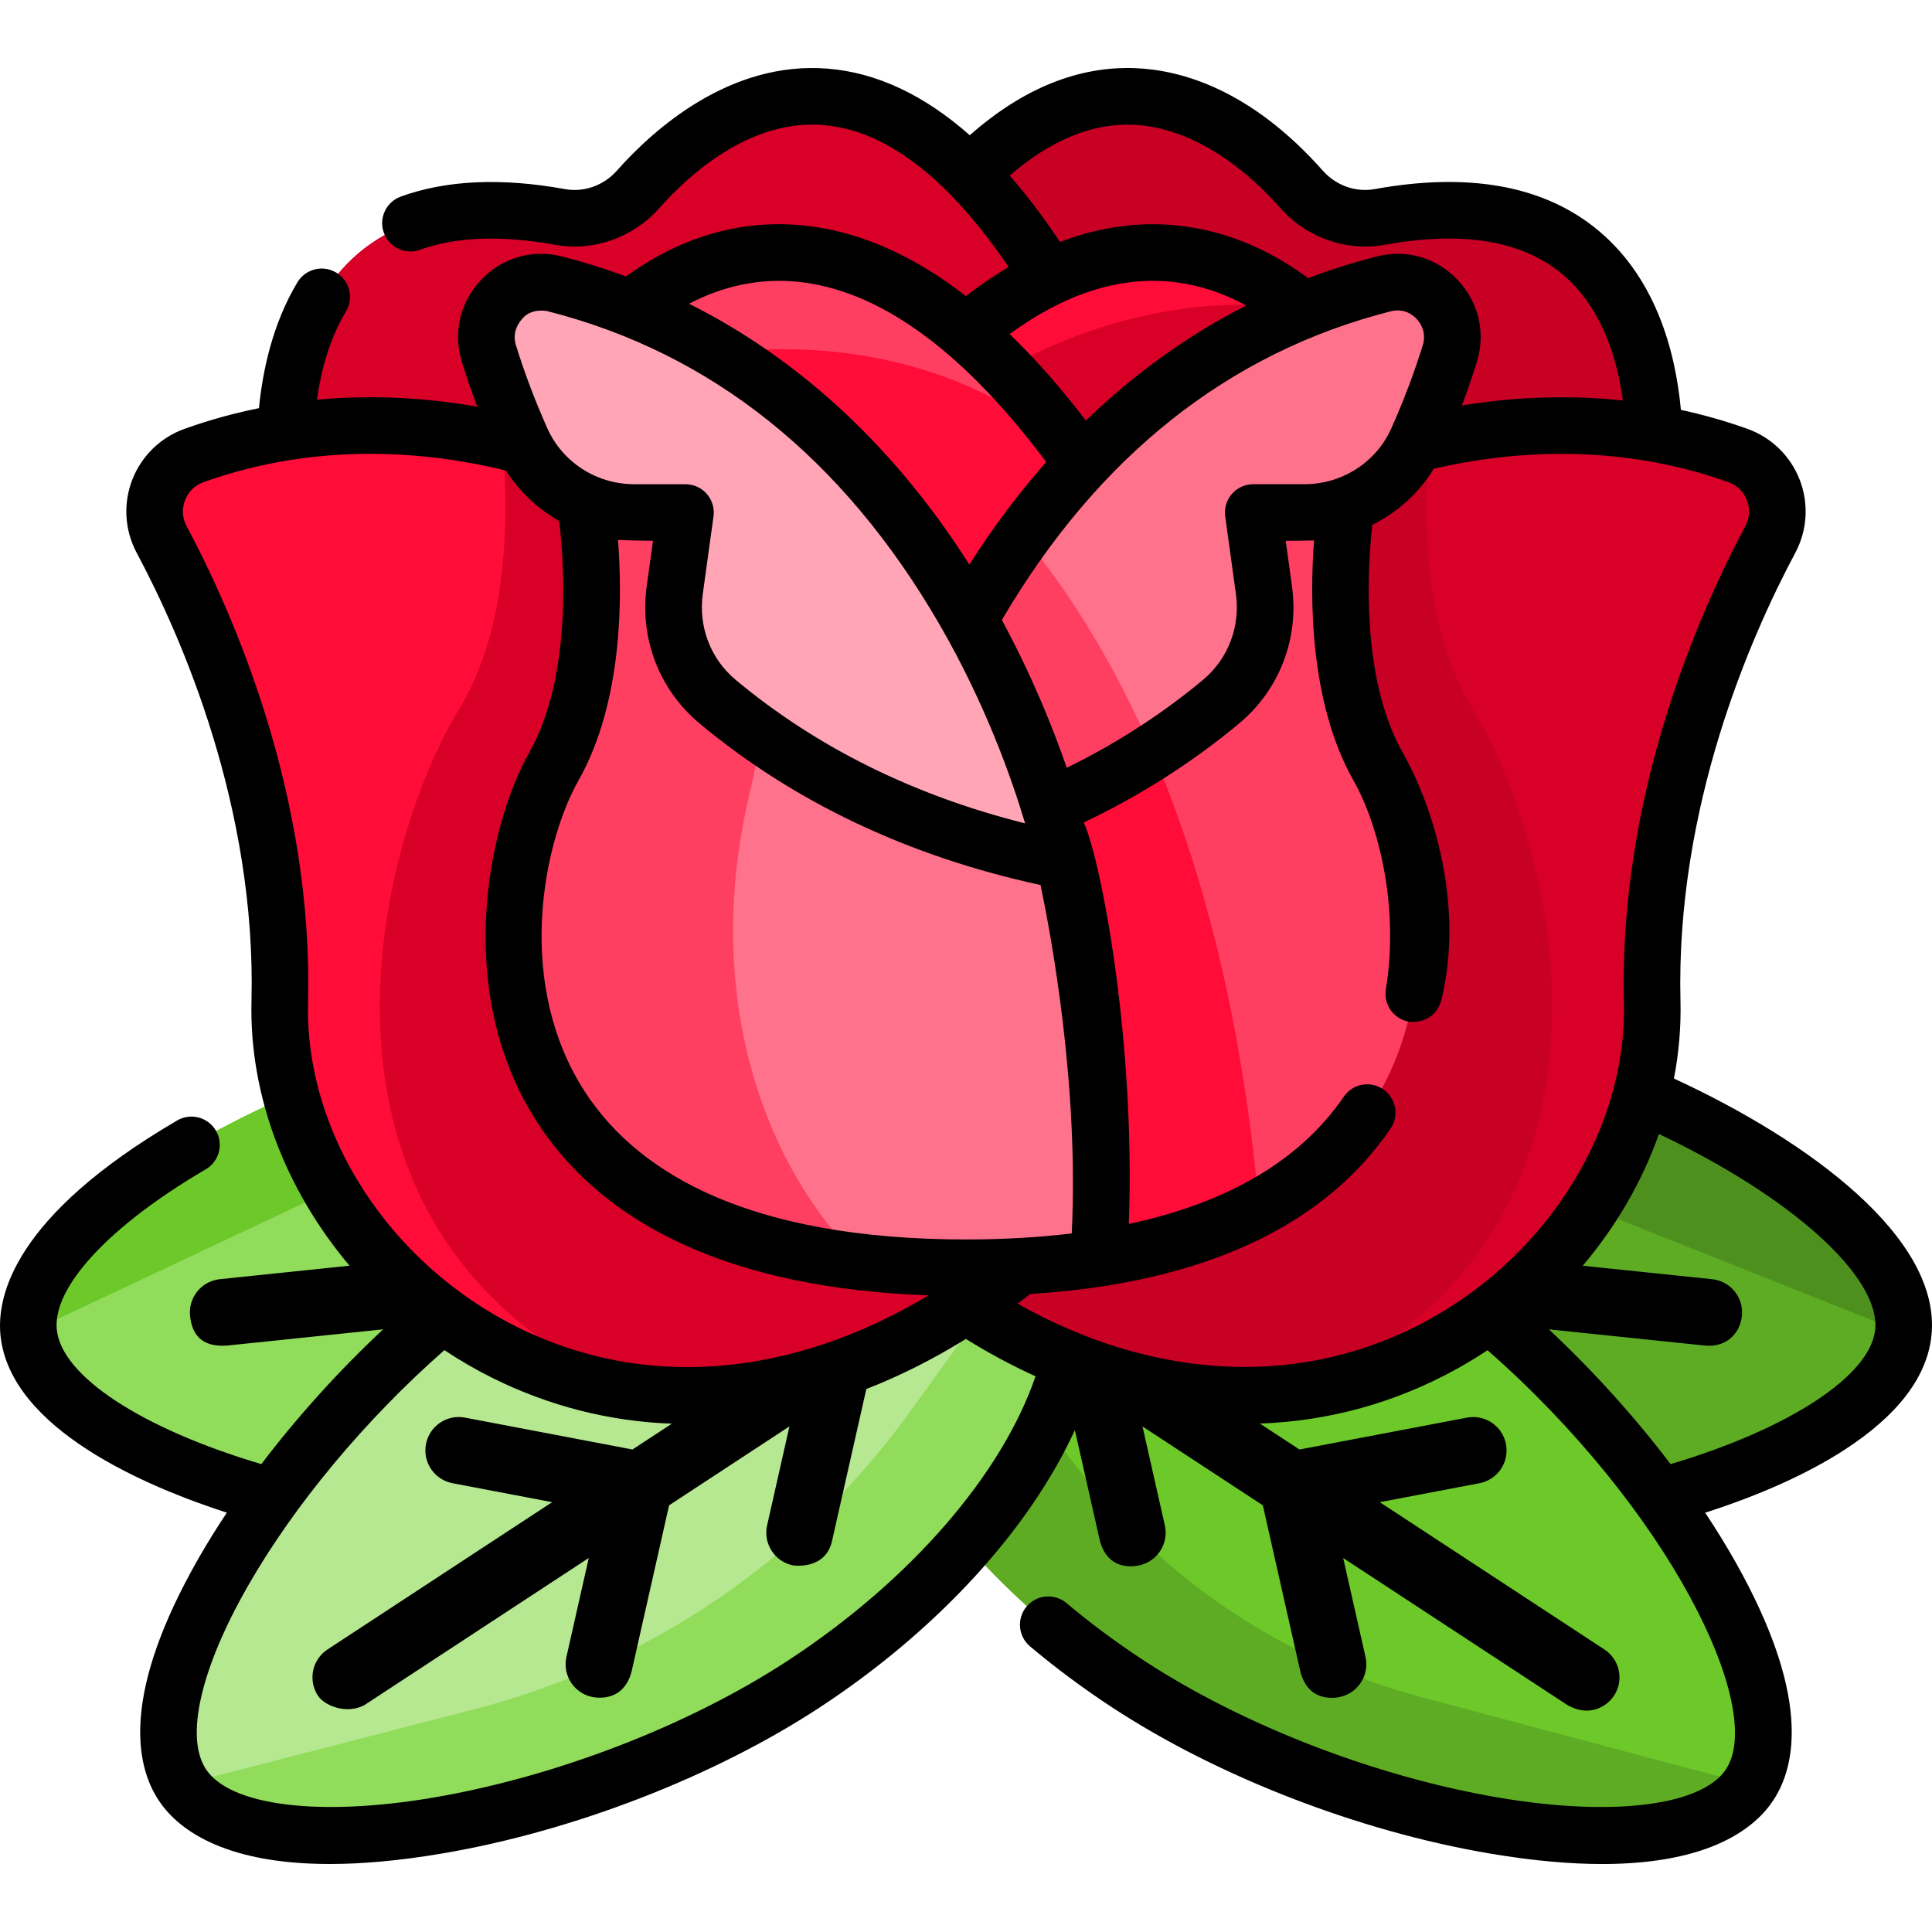
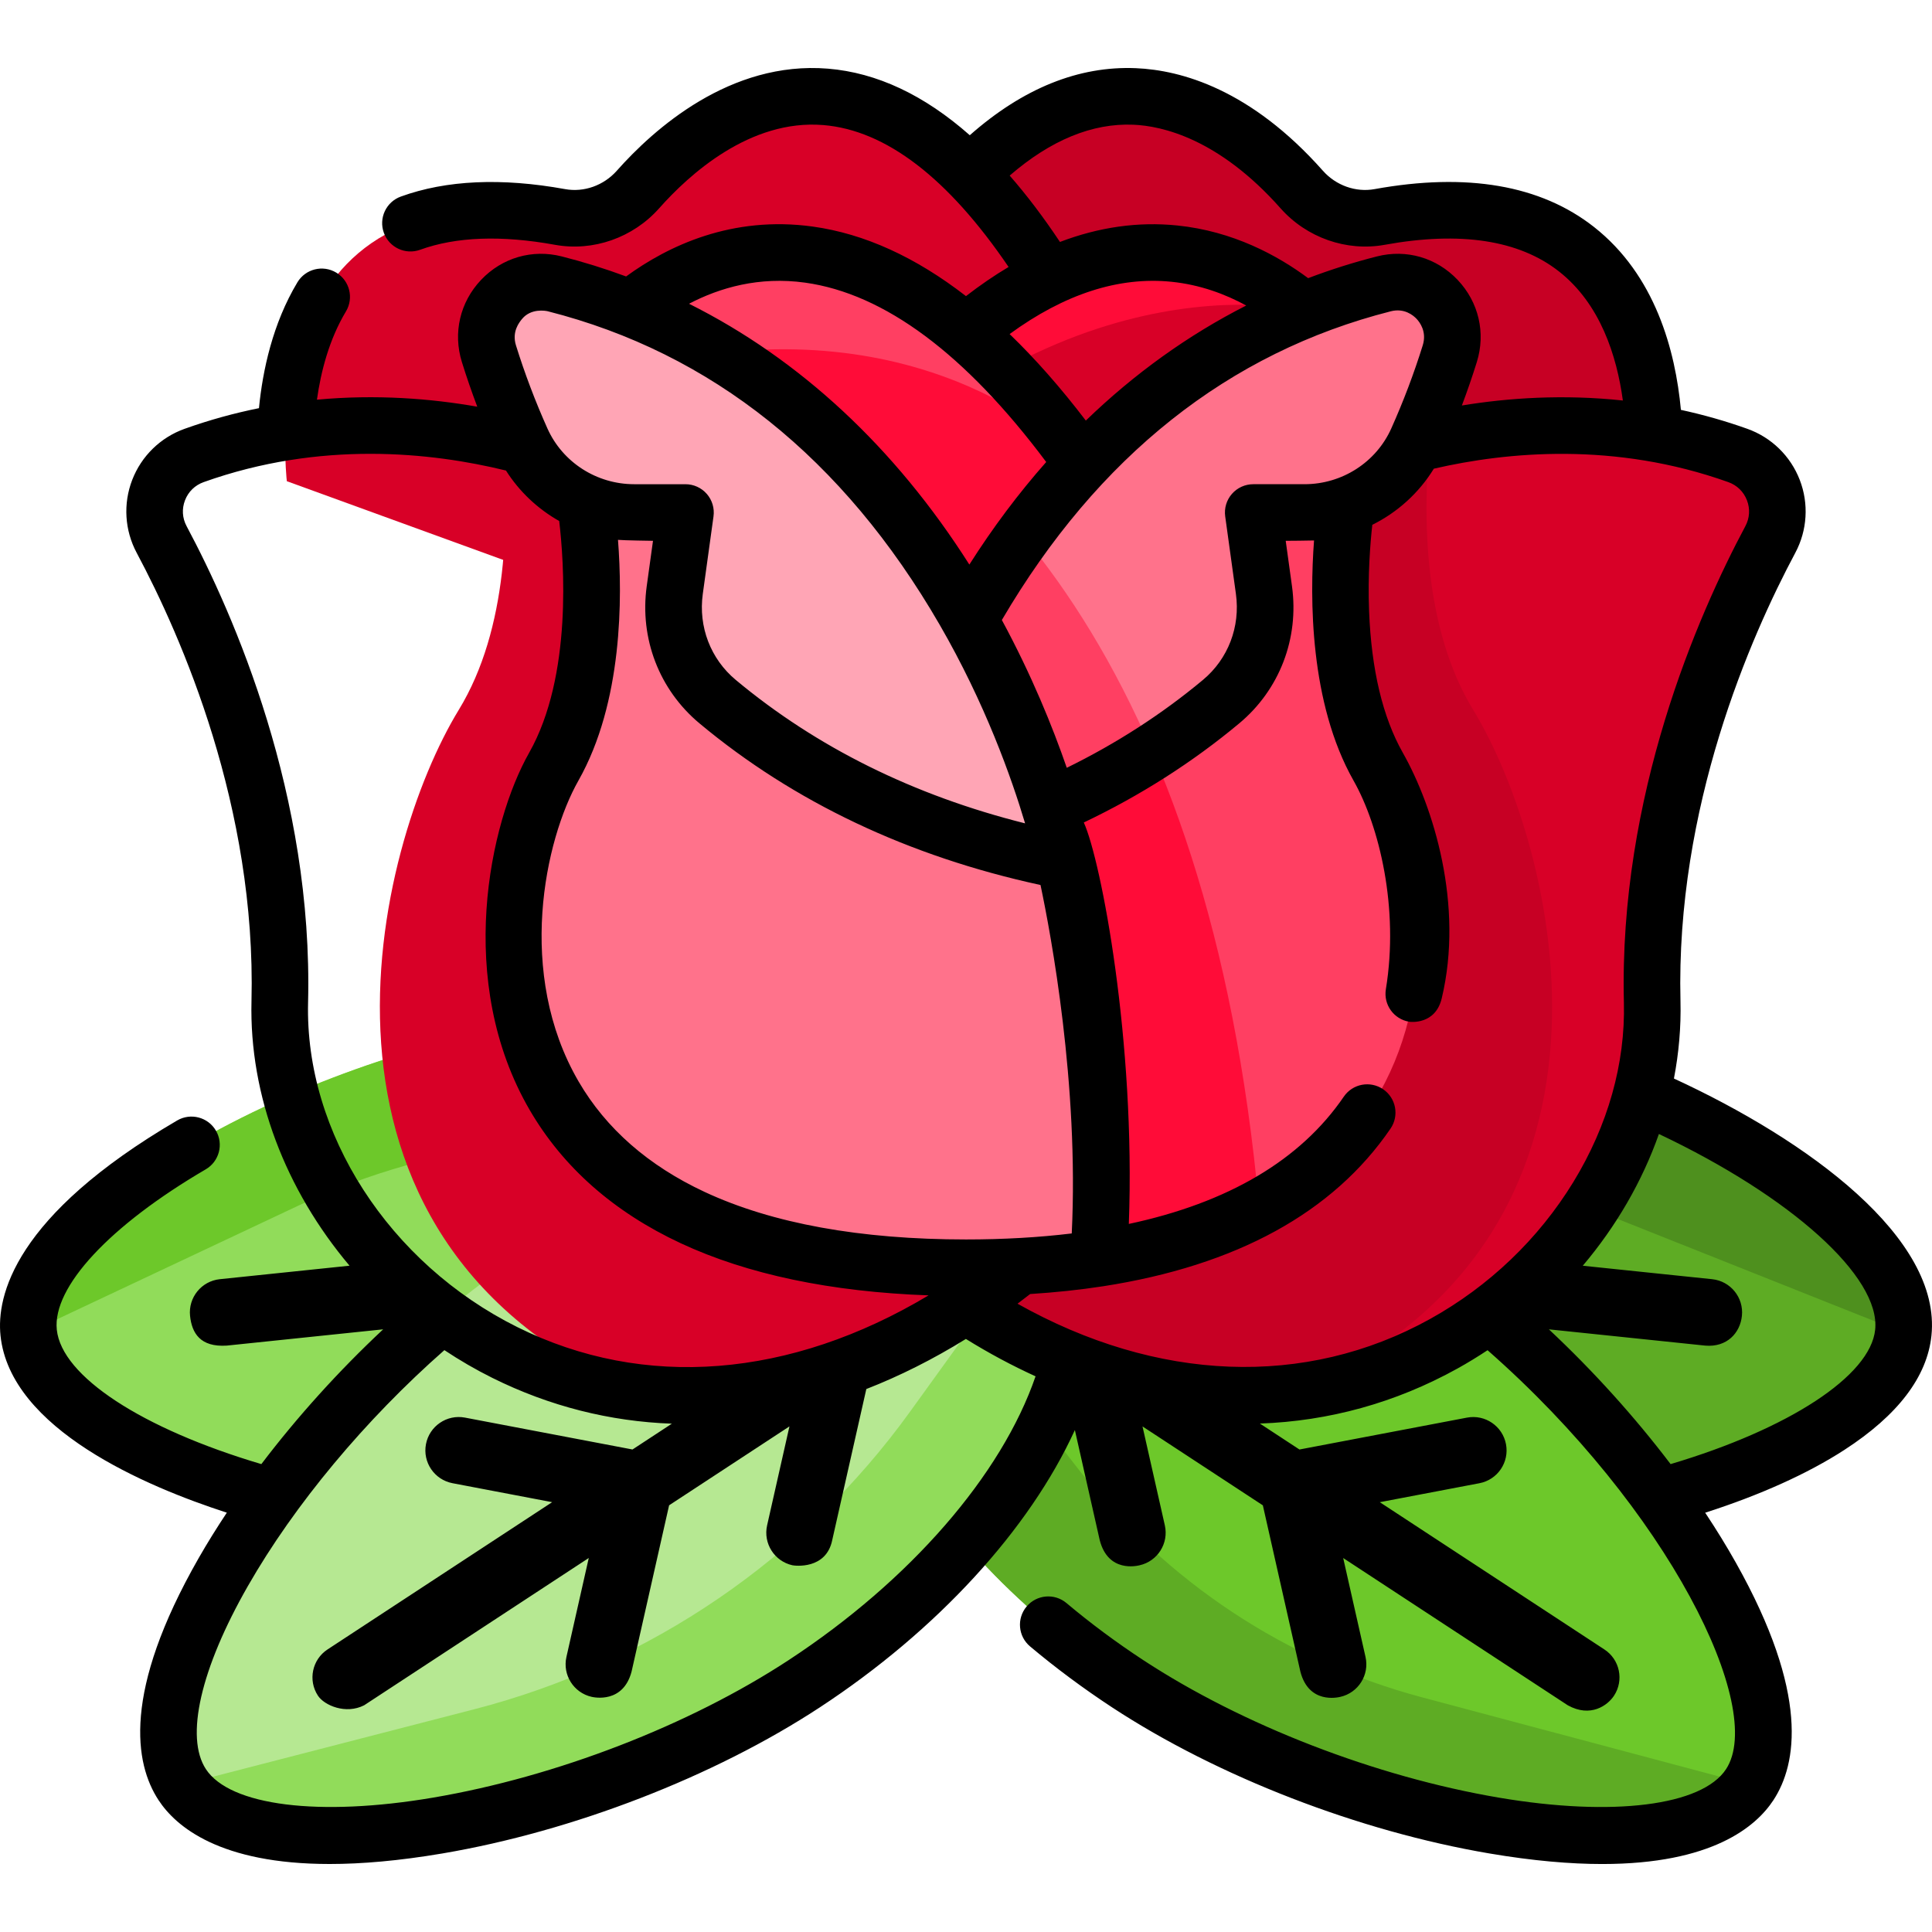
<svg xmlns="http://www.w3.org/2000/svg" id="Capa_1" x="0px" y="0px" viewBox="0 0 512 512" style="enable-background:new 0 0 512 512;" xml:space="preserve">
  <path style="fill:#5EAC24;" d="M345.67,405.038c-67.778-7.054-119.571-43.064-115.683-80.43 c3.888-37.367,61.987-61.94,129.765-54.886s148.008,51.123,144.644,83.444C501.032,385.488,413.448,412.092,345.67,405.038z" />
  <path style="fill:#4E901E;" d="M359.752,269.724c-67.778-7.054-125.876,17.519-129.765,54.886L305,310.786 c41.495-7.646,84.305-3.426,123.508,12.177l75.888,30.203C507.759,320.846,427.53,276.777,359.752,269.724z" />
  <path style="fill:#6DC82A;" d="M373.463,332.441c-56.987-37.366-119.883-42.189-140.482-10.771s8.897,87.176,65.884,124.542 s147.015,53.913,164.832,26.738C481.516,445.775,430.45,369.807,373.463,332.441z" />
  <path style="fill:#5EAC24;" d="M298.865,446.211c-56.987-37.366-86.483-93.125-65.884-124.542l53.212,68.196 c22.874,29.315,54.695,50.36,90.625,59.934l86.88,23.149C445.879,500.124,355.851,483.577,298.865,446.211z" />
  <path style="fill:#91DC5A;" d="M166.32,405.038c67.778-7.054,119.571-43.064,115.683-80.43s-61.987-61.94-129.765-54.886 S4.23,320.846,7.594,353.167S98.541,412.092,166.32,405.038z" />
  <path style="fill:#6DC82A;" d="M152.238,269.724c67.778-7.054,125.876,17.519,129.765,54.886l-84.263-18.462 c-39.965-8.756-81.704-4.052-118.718,13.38l-71.428,33.64C4.23,320.846,84.459,276.777,152.238,269.724z" />
-   <path style="fill:#B6E892;" d="M138.526,332.441c56.987-37.366,119.883-42.189,140.482-10.771 c20.599,31.417-8.897,87.176-65.884,124.542S66.109,500.125,48.292,472.95S81.54,369.807,138.526,332.441z" />
+   <path style="fill:#B6E892;" d="M138.526,332.441c56.987-37.366,119.883-42.189,140.482-10.771 c20.599,31.417-8.897,87.176-65.884,124.542S66.109,500.125,48.292,472.95S81.54,369.807,138.526,332.441" />
  <path style="fill:#91DC5A;" d="M213.125,446.211c56.987-37.366,86.483-93.125,65.884-124.542l-37.848,52.457 c-28.097,38.943-68.932,66.831-115.429,78.833l-77.44,19.99C66.111,500.124,156.138,483.577,213.125,446.211z" />
  <path style="fill:#C70024;" d="M438.022,127.523c0,0,10.309-85.045-72.413-70.024c-7.671,1.393-15.468-1.441-20.64-7.275 c-17.794-20.068-63.344-55.708-112.958,29.932c-2.342,0.635,109.25,82.563,109.25,82.563L438.022,127.523z" />
  <g>
    <path style="fill:#D80027;" d="M76.016,127.523c0,0-10.309-85.045,72.413-70.024c7.671,1.393,15.468-1.441,20.64-7.275 c17.794-20.068,63.344-55.708,112.958,29.932c2.342,0.635-109.25,82.563-109.25,82.563L76.016,127.523z" />
    <path style="fill:#D80027;" d="M350.722,126.087c0,0,52.232-25.964,109.823-5.383c9.067,3.24,13.145,13.769,8.611,22.263 c-12.087,22.645-32.64,68.992-31.309,122.552c1.875,75.47-97.864,150.936-198.091,68.417 C241.617,331.235,350.722,126.087,350.722,126.087z" />
  </g>
  <path style="fill:#C70024;" d="M378.89,116.763c-1.902,20.274-1.629,49.837,11.524,71.363 c21.979,35.971,48.442,139.467-46.732,180.799l0,0c-31.373,4.063-67.617-5.093-103.926-34.987 c1.861-2.698,110.967-207.848,110.967-207.848S361.598,120.686,378.89,116.763z" />
-   <path style="fill:#FF0C38;" d="M161.267,126.087c0,0-52.232-25.964-109.824-5.383c-9.067,3.24-13.145,13.769-8.611,22.263 c12.087,22.645,32.64,68.992,31.309,122.552c-1.875,75.47,97.864,150.936,198.091,68.417 C270.373,331.235,161.267,126.087,161.267,126.087z" />
  <path style="fill:#D80027;" d="M133.1,116.763c1.902,20.274,1.629,49.837-11.524,71.363 c-21.979,35.971-48.442,139.467,46.732,180.799l0,0c31.373,4.063,67.617-5.093,103.926-34.987 c-1.861-2.698-110.967-207.848-110.967-207.848S150.392,120.686,133.1,116.763z" />
  <path style="fill:#FF0C38;" d="M353.515,90.254c0,0-62.286-79.063-142.28,53.897c0.611,0.451,55.325,43.972,55.325,43.972 L353.515,90.254z" />
  <path style="fill:#D80027;" d="M211.414,144.291c3.424,2.691,55.146,43.832,55.146,43.832l86.955-97.868 c0,0-2.857-3.624-8.128-8.014h-0.003C345.384,82.24,277.247,65.486,211.414,144.291z" />
  <path style="fill:#FF3F62;" d="M158.475,90.254c0,0,62.286-79.063,142.28,53.897c-0.611,0.451-55.325,43.972-55.325,43.972 L158.475,90.254z" />
  <path style="fill:#FF0C38;" d="M165.724,98.412l79.706,89.71c0,0,54.715-43.522,55.325-43.972 c-5.119-8.508-10.164-16.142-15.126-22.99C277.629,113.358,237.36,79.013,165.724,98.412z" />
  <path style="fill:#FF3F62;" d="M365.235,203.185c-15.592-27.534-8.335-70.034-8.335-70.034l-18.975-20.381L255.995,190 l-81.93-77.231l-18.975,20.381c0,0,7.257,42.5-8.335,70.034c-17.86,31.539-30.135,132.784,109.24,132.784 S383.095,234.725,365.235,203.185z" />
  <path style="fill:#FF0C38;" d="M285.699,162.001l-29.703,28l-81.93-77.231l-18.975,20.381c0,0,7.257,42.5-8.335,70.034 c-17.86,31.539-30.135,132.784,109.24,132.784c34.417,0,59.574-6.18,77.696-15.954C327.111,247.549,308.363,197.107,285.699,162.001 z" />
  <path style="fill:#FF728B;" d="M366.75,75.223c-69.238,17.583-104.817,73.757-121.668,112.9l22.185,30.138 c22.66-8.407,41.206-19.7,56.341-32.326c8.643-7.21,12.891-18.412,11.351-29.562l-2.839-20.551l13.59-0.001 c12.849-0.001,24.583-7.479,29.836-19.205c3.775-8.427,6.587-16.216,8.661-22.883C387.583,82.885,377.76,72.427,366.75,75.223z" />
  <path style="fill:#FF3F62;" d="M271.128,142.03c-11.541,15.845-20.005,32.062-26.045,46.094l22.185,30.138 c14.295-5.303,26.948-11.757,38.145-18.967C295.339,175.842,283.529,157.064,271.128,142.03z" />
  <path style="fill:#FF728B;" d="M282.027,228.194l-21.223-42.727L255.994,190l-81.93-77.231l-18.975,20.381 c0,0,7.257,42.5-8.335,70.034c-17.86,31.539-30.135,132.784,109.24,132.784c12.993,0,24.664-0.882,35.139-2.503 C294.978,281.657,282.027,228.194,282.027,228.194z" />
-   <path style="fill:#FF3F62;" d="M228.429,334.466c-27.497-26.829-42.038-73.105-29.725-124.382 c6.043-25.166,5.604-49.898,2.093-72.111l-26.738-25.205l-18.976,20.382c0,0,7.257,42.5-8.335,70.034 C130.163,232.473,118.419,321.852,228.429,334.466z" />
  <path style="fill:#FFA5B5;" d="M129.569,93.731c2.074,6.667,4.886,14.456,8.661,22.883c5.253,11.726,16.988,19.204,29.836,19.205 l13.59,0.001l-2.839,20.551c-1.54,11.149,2.708,22.352,11.351,29.562c22.394,18.682,52.215,34.468,91.857,42.26 c0,0-25.14-125.072-134.999-152.971C136.017,72.427,126.195,82.884,129.569,93.731z" />
  <path d="M443.61,285.822c1.298-6.751,1.904-13.612,1.734-20.49c-1.277-51.403,18.516-96.517,30.429-118.834 c3.187-5.971,3.616-13.016,1.177-19.329c-2.441-6.317-7.5-11.249-13.881-13.528c-5.944-2.124-11.828-3.767-17.611-5.022 c-1.457-15.732-6.787-35.699-23.036-48.472c-14.119-11.098-33.685-14.471-58.153-10.028c-4.978,0.904-10.223-0.962-13.688-4.871 c-19.097-21.538-37.491-26.669-49.558-27.181c-15.135-0.638-29.936,5.333-44.019,17.768c-12.08-10.667-24.644-16.578-37.586-17.641 c-25.934-2.127-46.192,16.037-55.961,27.054c-3.465,3.908-8.708,5.776-13.688,4.871c-16.865-3.062-31.517-2.397-43.553,1.973 c-3.894,1.414-5.903,5.716-4.489,9.609c1.413,3.893,5.717,5.902,9.609,4.489c9.506-3.452,21.536-3.894,35.752-1.313 c10.099,1.834,20.672-1.874,27.592-9.678c7.911-8.921,24.073-23.66,43.51-22.056c16.558,1.359,33.054,14.008,49.097,37.606 c-3.775,2.244-7.541,4.819-11.293,7.725c-13.374-10.361-26.933-16.534-40.577-18.429c-21.436-2.977-38.407,5.124-49.492,13.217 c-5.561-2.061-11.246-3.833-17.052-5.308c-7.815-1.985-15.807,0.336-21.376,6.208c-5.597,5.902-7.5,14.05-5.089,21.797l0,0 c1.23,3.952,2.592,7.901,4.072,11.819c-12.277-2.158-26.783-3.319-42.488-1.86c1.048-7.485,3.245-15.985,7.686-23.387 c2.131-3.552,0.979-8.159-2.572-10.29c-3.553-2.131-8.158-0.979-10.29,2.572c-6.568,10.946-9.213,23.371-10.19,33.353 c-6.454,1.302-13.044,3.093-19.705,5.474c-6.381,2.28-11.44,7.211-13.881,13.528c-2.438,6.313-2.009,13.357,1.178,19.329 c11.912,22.316,31.705,67.431,30.428,118.834c-0.623,25.066,9.098,50.083,25.983,70.091l-34.379,3.578 c-4.86,0.506-8.39,4.856-7.884,9.716c0.474,4.549,2.675,8.33,9.716,7.884l41.458-4.314c-11.792,11.031-22.792,23.218-32.279,35.717 c-31.721-9.41-52.925-23.297-54.207-35.612c-1.175-11.292,13.95-27.581,39.474-42.509c3.575-2.091,4.779-6.685,2.688-10.261 c-2.091-3.576-6.686-4.777-10.261-2.688C3.688,322.239-0.952,343.515,0.134,353.944c2.58,24.796,38.661,40.039,59.975,46.928 c-2.666,4.018-5.172,8.037-7.455,12.029c-20.292,35.487-16.983,54.48-10.634,64.162c4.596,7.01,16.245,16.915,45.351,16.915 c8.422,0,18.309-0.83,29.905-2.799c34.604-5.877,71.973-20.342,99.961-38.694c31.156-20.429,55.576-47.173,67.616-73.506 l6.58,29.152c2.241,8.745,9.923,6.831,10.578,6.683c4.767-1.076,7.759-5.812,6.683-10.578l-5.918-26.219l31.892,20.911l9.948,44.076 c2.244,8.658,9.923,6.831,10.578,6.683c4.767-1.076,7.759-5.812,6.683-10.578l-5.918-26.219l59.525,39.031 c6.023,3.342,10.552,0.043,12.25-2.547c2.679-4.086,1.539-9.571-2.547-12.25l-59.525-39.031l26.405-5.026 c4.8-0.914,7.951-5.545,7.037-10.346c-0.914-4.8-5.544-7.954-10.346-7.037l-44.389,8.448l-10.49-6.879 c18.201-0.633,35.921-5.463,52.341-14.566c2.747-1.523,5.408-3.156,7.999-4.869c47.995,42.15,73.823,94.83,63.205,111.022 c-6.372,9.716-30,12.68-60.201,7.552c-32.668-5.548-67.901-19.174-94.247-36.45c-7.137-4.679-13.983-9.766-20.35-15.117 c-3.17-2.665-7.902-2.255-10.567,0.916c-2.665,3.17-2.255,7.902,0.916,10.567c6.819,5.732,14.146,11.175,21.776,16.179 c27.988,18.352,65.357,32.816,99.961,38.694c11.6,1.97,21.482,2.799,29.905,2.799c29.099,0,40.754-9.905,45.351-16.915 c6.245-9.524,9.592-28.172-9.931-62.922c-2.467-4.391-5.196-8.826-8.143-13.264c14.556-4.671,27.171-10.352,36.886-16.644 c14.175-9.181,21.938-19.371,23.074-30.287C514.546,328.09,479.206,302.243,443.61,285.822z M267.575,46.533 c10.871-9.4,21.887-13.945,32.812-13.48c7.502,0.318,22.542,3.619,38.97,22.146c6.919,7.805,17.495,11.512,27.592,9.678 c20.06-3.644,35.605-1.267,46.203,7.063c10.92,8.583,15.304,22.29,16.925,34.198c-15.758-1.684-30.339-0.698-42.664,1.321 c1.434-3.814,2.76-7.655,3.956-11.499c2.411-7.747,0.508-15.895-5.089-21.797c-5.569-5.873-13.562-8.194-21.376-6.208 c-6.217,1.579-12.294,3.508-18.23,5.76c-8.105-6.027-19.921-12.458-34.704-13.964c-10.342-1.053-20.723,0.425-31.069,4.368 C276.538,57.563,272.095,51.701,267.575,46.533z M345.71,128.32l-13.59,0.001c-2.168,0-4.23,0.938-5.654,2.573 c-1.424,1.634-2.071,3.805-1.774,5.953l2.839,20.551c1.202,8.701-2.06,17.215-8.726,22.776 c-10.874,9.072-22.996,16.877-36.097,23.299c-3.74-10.819-9.287-24.52-17.205-39.166c25.434-43.37,60.11-70.9,103.094-81.816 c3.575-0.906,5.946,1.09,6.8,1.992c0.868,0.916,2.767,3.432,1.65,7.019c-2.31,7.424-5.117,14.841-8.344,22.044 C364.683,122.521,355.658,128.319,345.71,128.32z M255.995,328.468c-28.04,0-51.345-4.238-69.264-12.597 c-14.89-6.945-26.116-16.774-33.367-29.212c-16.725-28.69-8.926-64.161-0.083-79.778c11.766-20.779,11.682-48.55,10.492-63.815 c1.418,0.152,9.277,0.255,9.277,0.255l-1.662,12.025c-1.915,13.861,3.31,27.449,13.976,36.348 c25.017,20.87,55.414,35.258,90.384,42.841c2.781,13.185,10.208,52.852,8.276,92.34C275.3,327.933,265.9,328.468,255.995,328.468z M310.448,74.673c7.626,0.777,14.298,3.29,19.815,6.296c-15.382,7.813-29.618,18.026-42.508,30.489 c-6.666-8.731-13.402-16.377-20.195-22.927C282.1,77.911,296.498,73.254,310.448,74.673z M213.354,74.903 c21.012,2.919,42.499,18.908,63.903,47.534c-7.314,8.27-14.117,17.341-20.366,27.179c-19.711-31.03-44.931-54.435-74.289-69.12 C190.75,76.233,201.176,73.212,213.354,74.903z M138.382,84.485c2.351-2.812,6.165-2.153,6.8-1.992 c43.384,11.018,78.311,38.951,103.812,83.022c12.111,20.93,19.114,40.755,22.663,52.683c-29.53-7.406-55.282-20.167-76.684-38.022 c-6.666-5.561-9.928-14.076-8.726-22.777l2.839-20.551c0.296-2.148-0.351-4.319-1.775-5.953c-1.424-1.635-3.486-2.573-5.654-2.573 l-13.59-0.001c-9.948-0.001-18.973-5.799-22.992-14.771c-3.226-7.201-6.034-14.618-8.344-22.044l0,0 C135.615,87.916,137.572,85.453,138.382,84.485z M49.45,139.435c-1.148-2.15-1.296-4.586-0.418-6.859 c0.88-2.278,2.633-3.986,4.937-4.809c30.92-11.049,60.31-7.926,80.118-3.069c3.552,5.603,8.428,10.167,14.107,13.379 c1.242,10.461,3.591,41.005-7.966,61.413c-10.486,18.518-19.71,60.609,0.177,94.724c8.819,15.129,22.272,26.99,39.985,35.252 c17.703,8.257,39.774,12.888,65.695,13.819c-36.592,21.889-75.367,25.122-108.956,8.426c-34.045-16.923-56.344-51.487-55.486-86.007 C83.003,210.865,62.057,163.053,49.45,139.435z M209.013,439.94c-26.346,17.275-61.58,30.901-94.248,36.45 c-30.201,5.129-53.83,2.164-60.201-7.552c-5.558-8.476-1.404-26.604,11.112-48.492c12.365-21.625,31.163-44.154,52.09-62.546 c4.048,2.686,8.275,5.152,12.684,7.344c15.176,7.544,31.213,11.558,47.598,12.146l-10.43,6.839l-44.389-8.448 c-4.798-0.914-9.432,2.237-10.346,7.037c-0.914,4.8,2.237,9.432,7.037,10.346l26.405,5.026l-59.524,39.029 c-4.086,2.679-5.227,8.164-2.547,12.25c1.699,2.59,7.389,5.032,12.25,2.547l59.525-39.031l-5.918,26.219 c-1.076,4.767,1.916,9.502,6.683,10.578c0.656,0.148,8.335,1.804,10.578-6.683l9.948-44.076l31.892-20.911l-5.918,26.219 c-1.076,4.767,1.916,9.502,6.683,10.578c0.656,0.148,8.984,1.205,10.578-6.683l9.031-40.015c8.88-3.464,17.702-7.894,26.389-13.274 c6.087,3.779,12.251,7.075,18.459,9.905C265.433,390.918,241.192,418.84,209.013,439.94z M378.948,349.564 c-33.017,18.304-72.335,16.697-109.297-4.068c1.118-0.838,2.232-1.693,3.344-2.563c6.707-0.428,13.148-1.106,19.249-2.049 c0.013-0.002,0.025-0.001,0.038-0.003c35.378-5.475,61.025-19.537,76.227-41.797c2.336-3.42,1.457-8.087-1.964-10.423 c-3.421-2.336-8.088-1.458-10.423,1.964c-11.474,16.801-30.63,28.112-56.972,33.73c1.809-48.235-7.302-96.16-11.93-106.388 c14.982-7.133,28.819-15.948,41.194-26.271c10.666-8.898,15.891-22.486,13.975-36.348l-1.661-12.025c0,0,6.668-0.04,7.505-0.093 c-1.145,15.247-1.189,43.052,10.477,63.652c6.805,12.019,12.091,33.77,8.558,55.273c-0.671,4.087,2.098,7.945,6.185,8.617 c0.412,0.067,6.943,0.804,8.617-6.185c5.925-24.744-2.205-50.786-10.307-65.096c-5.326-9.405-8.333-22.022-8.939-37.501 c-0.375-9.581,0.307-18.033,0.852-22.909c6.661-3.312,12.347-8.426,16.306-14.873c19.432-4.484,48.019-7.169,78.041,3.561 c2.303,0.823,4.056,2.531,4.936,4.809c0.878,2.273,0.729,4.709-0.418,6.859c-12.607,23.619-33.553,71.43-32.191,126.27 c0.4,16.109-4.234,32.553-13.403,47.553C407.727,328.338,394.587,340.894,378.948,349.564z M496.936,352.391 c-1.273,12.232-22.834,26.282-54.21,35.611c-9.474-12.476-20.467-24.681-32.254-35.714l41.437,4.312 c5.736,0.49,9.243-3.336,9.716-7.884c0.506-4.86-3.024-9.21-7.884-9.716l-34.287-3.568c8.885-10.502,15.75-22.367,20.175-34.913 C474.638,317.093,498.395,338.373,496.936,352.391z" />
  <g> </g>
  <g> </g>
  <g> </g>
  <g> </g>
  <g> </g>
  <g> </g>
  <g> </g>
  <g> </g>
  <g> </g>
  <g> </g>
  <g> </g>
  <g> </g>
  <g> </g>
  <g> </g>
  <g> </g>
</svg>